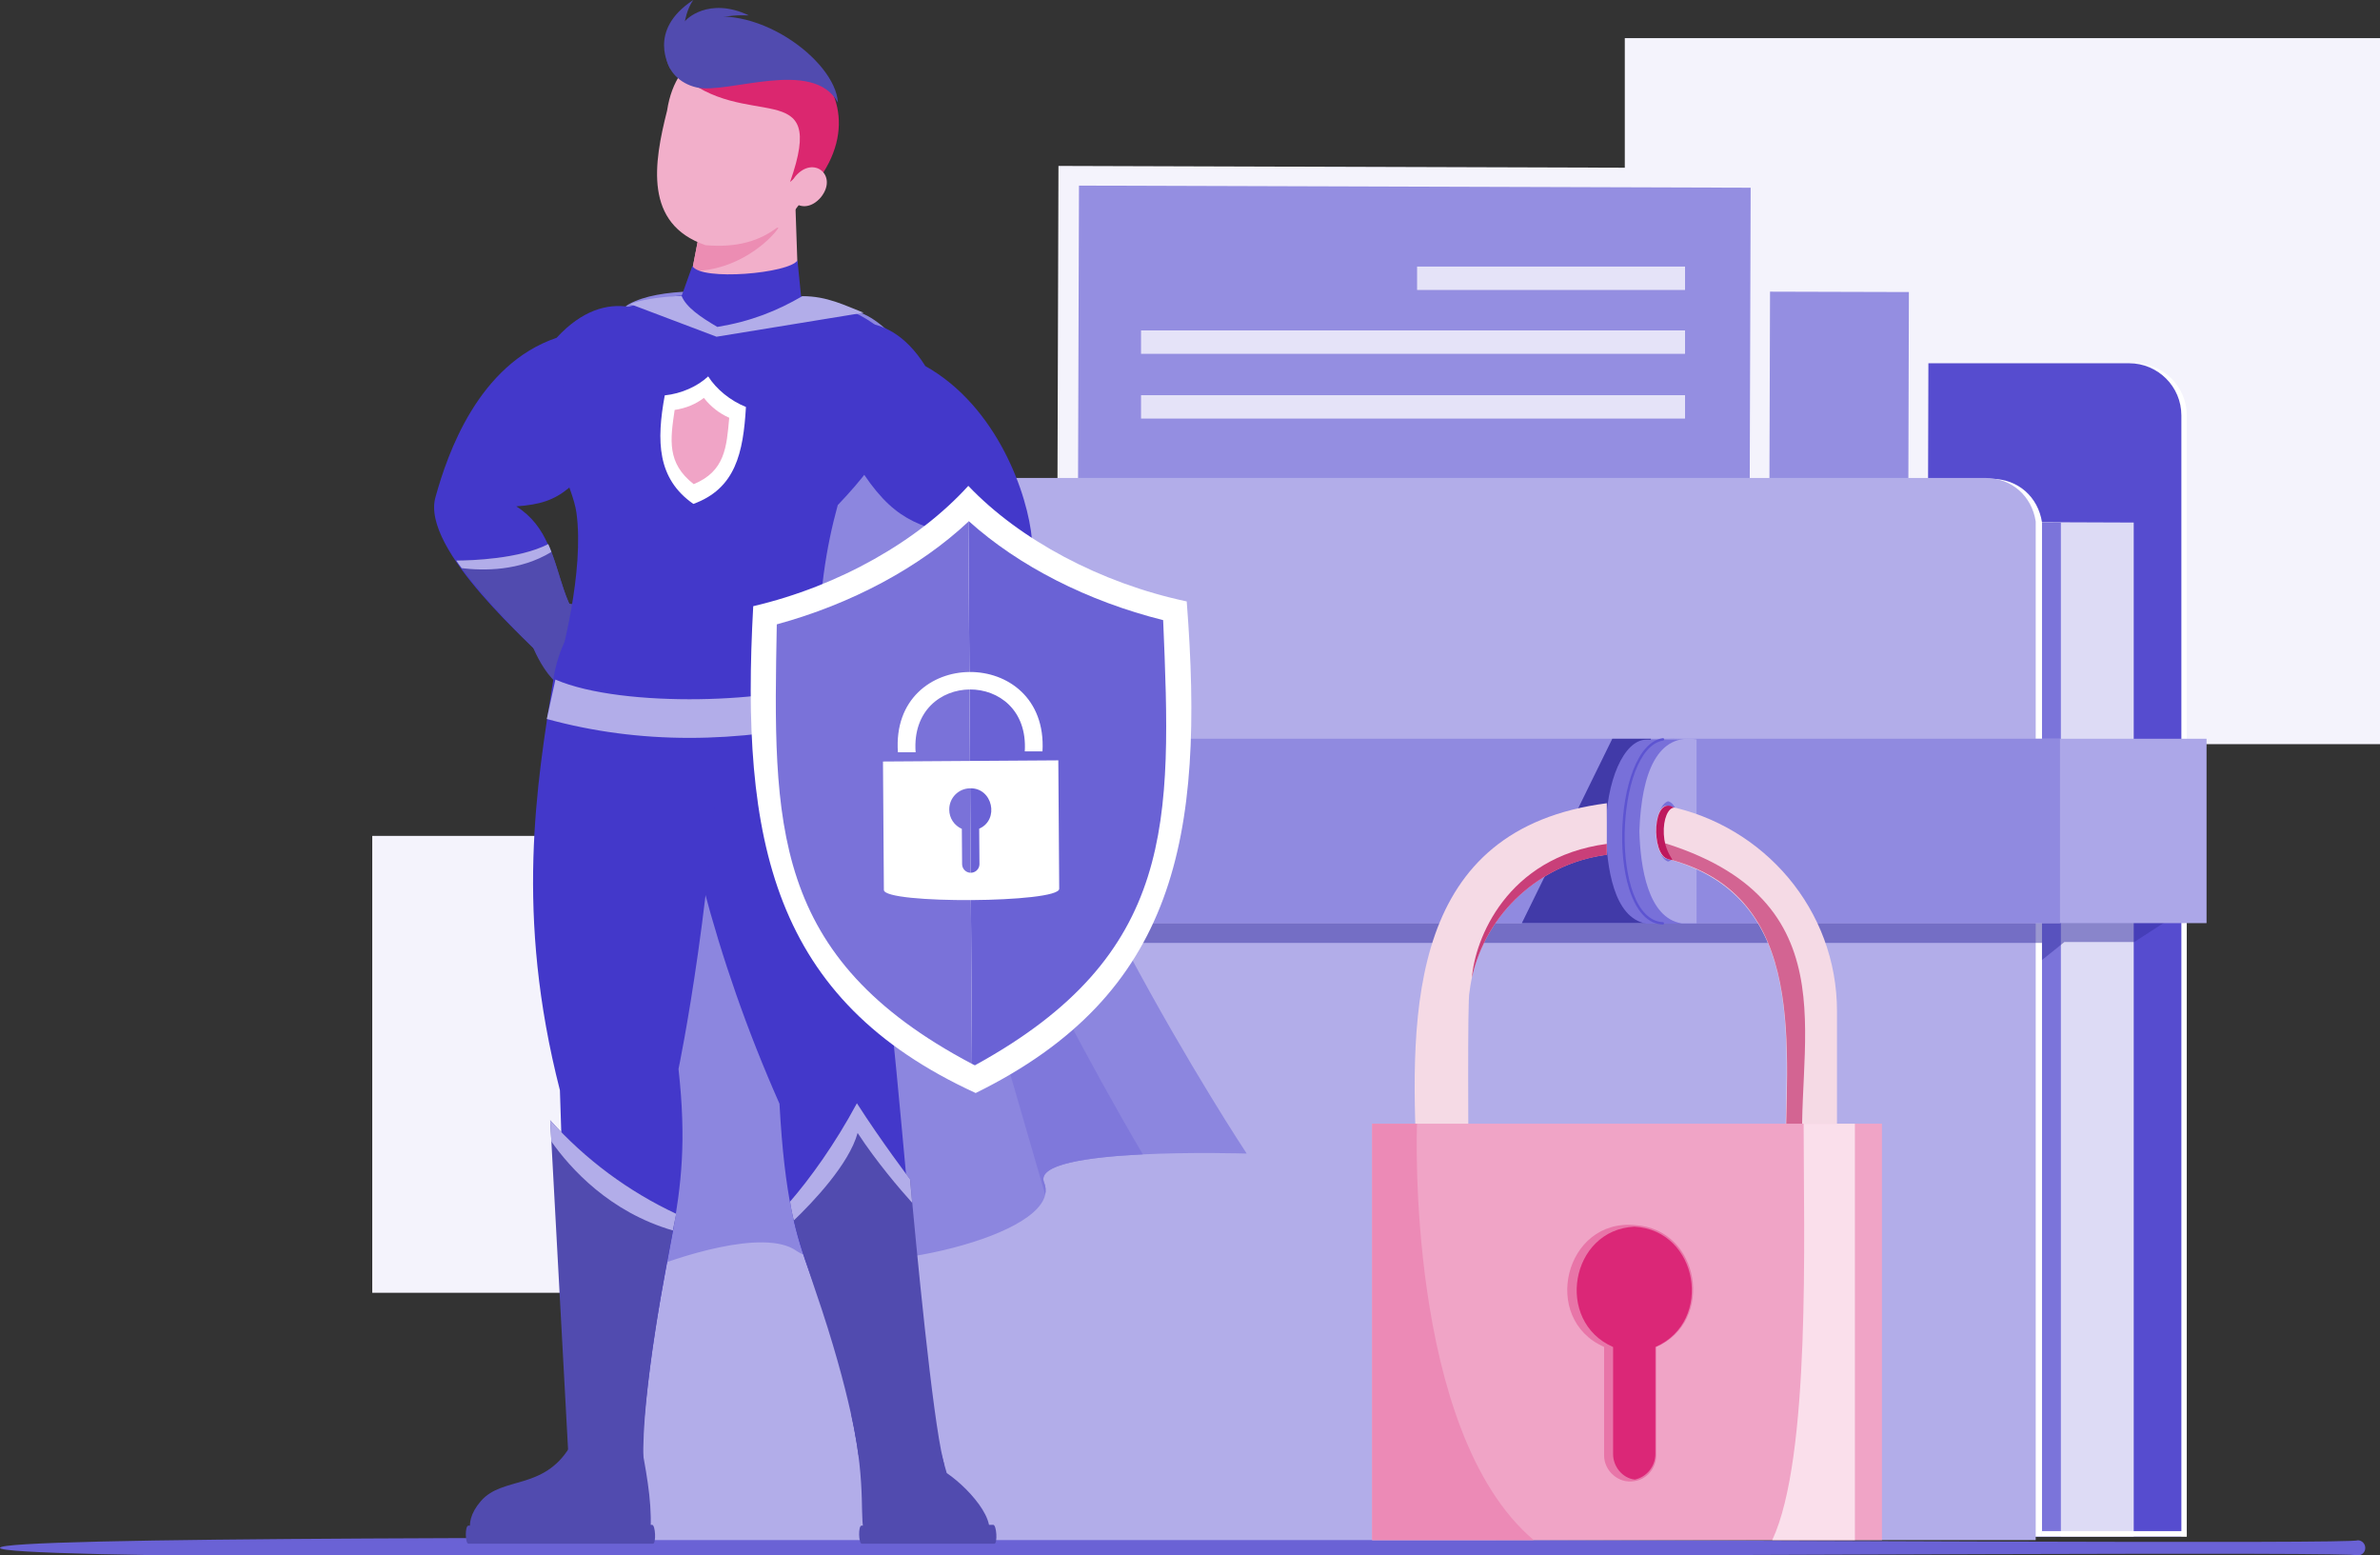
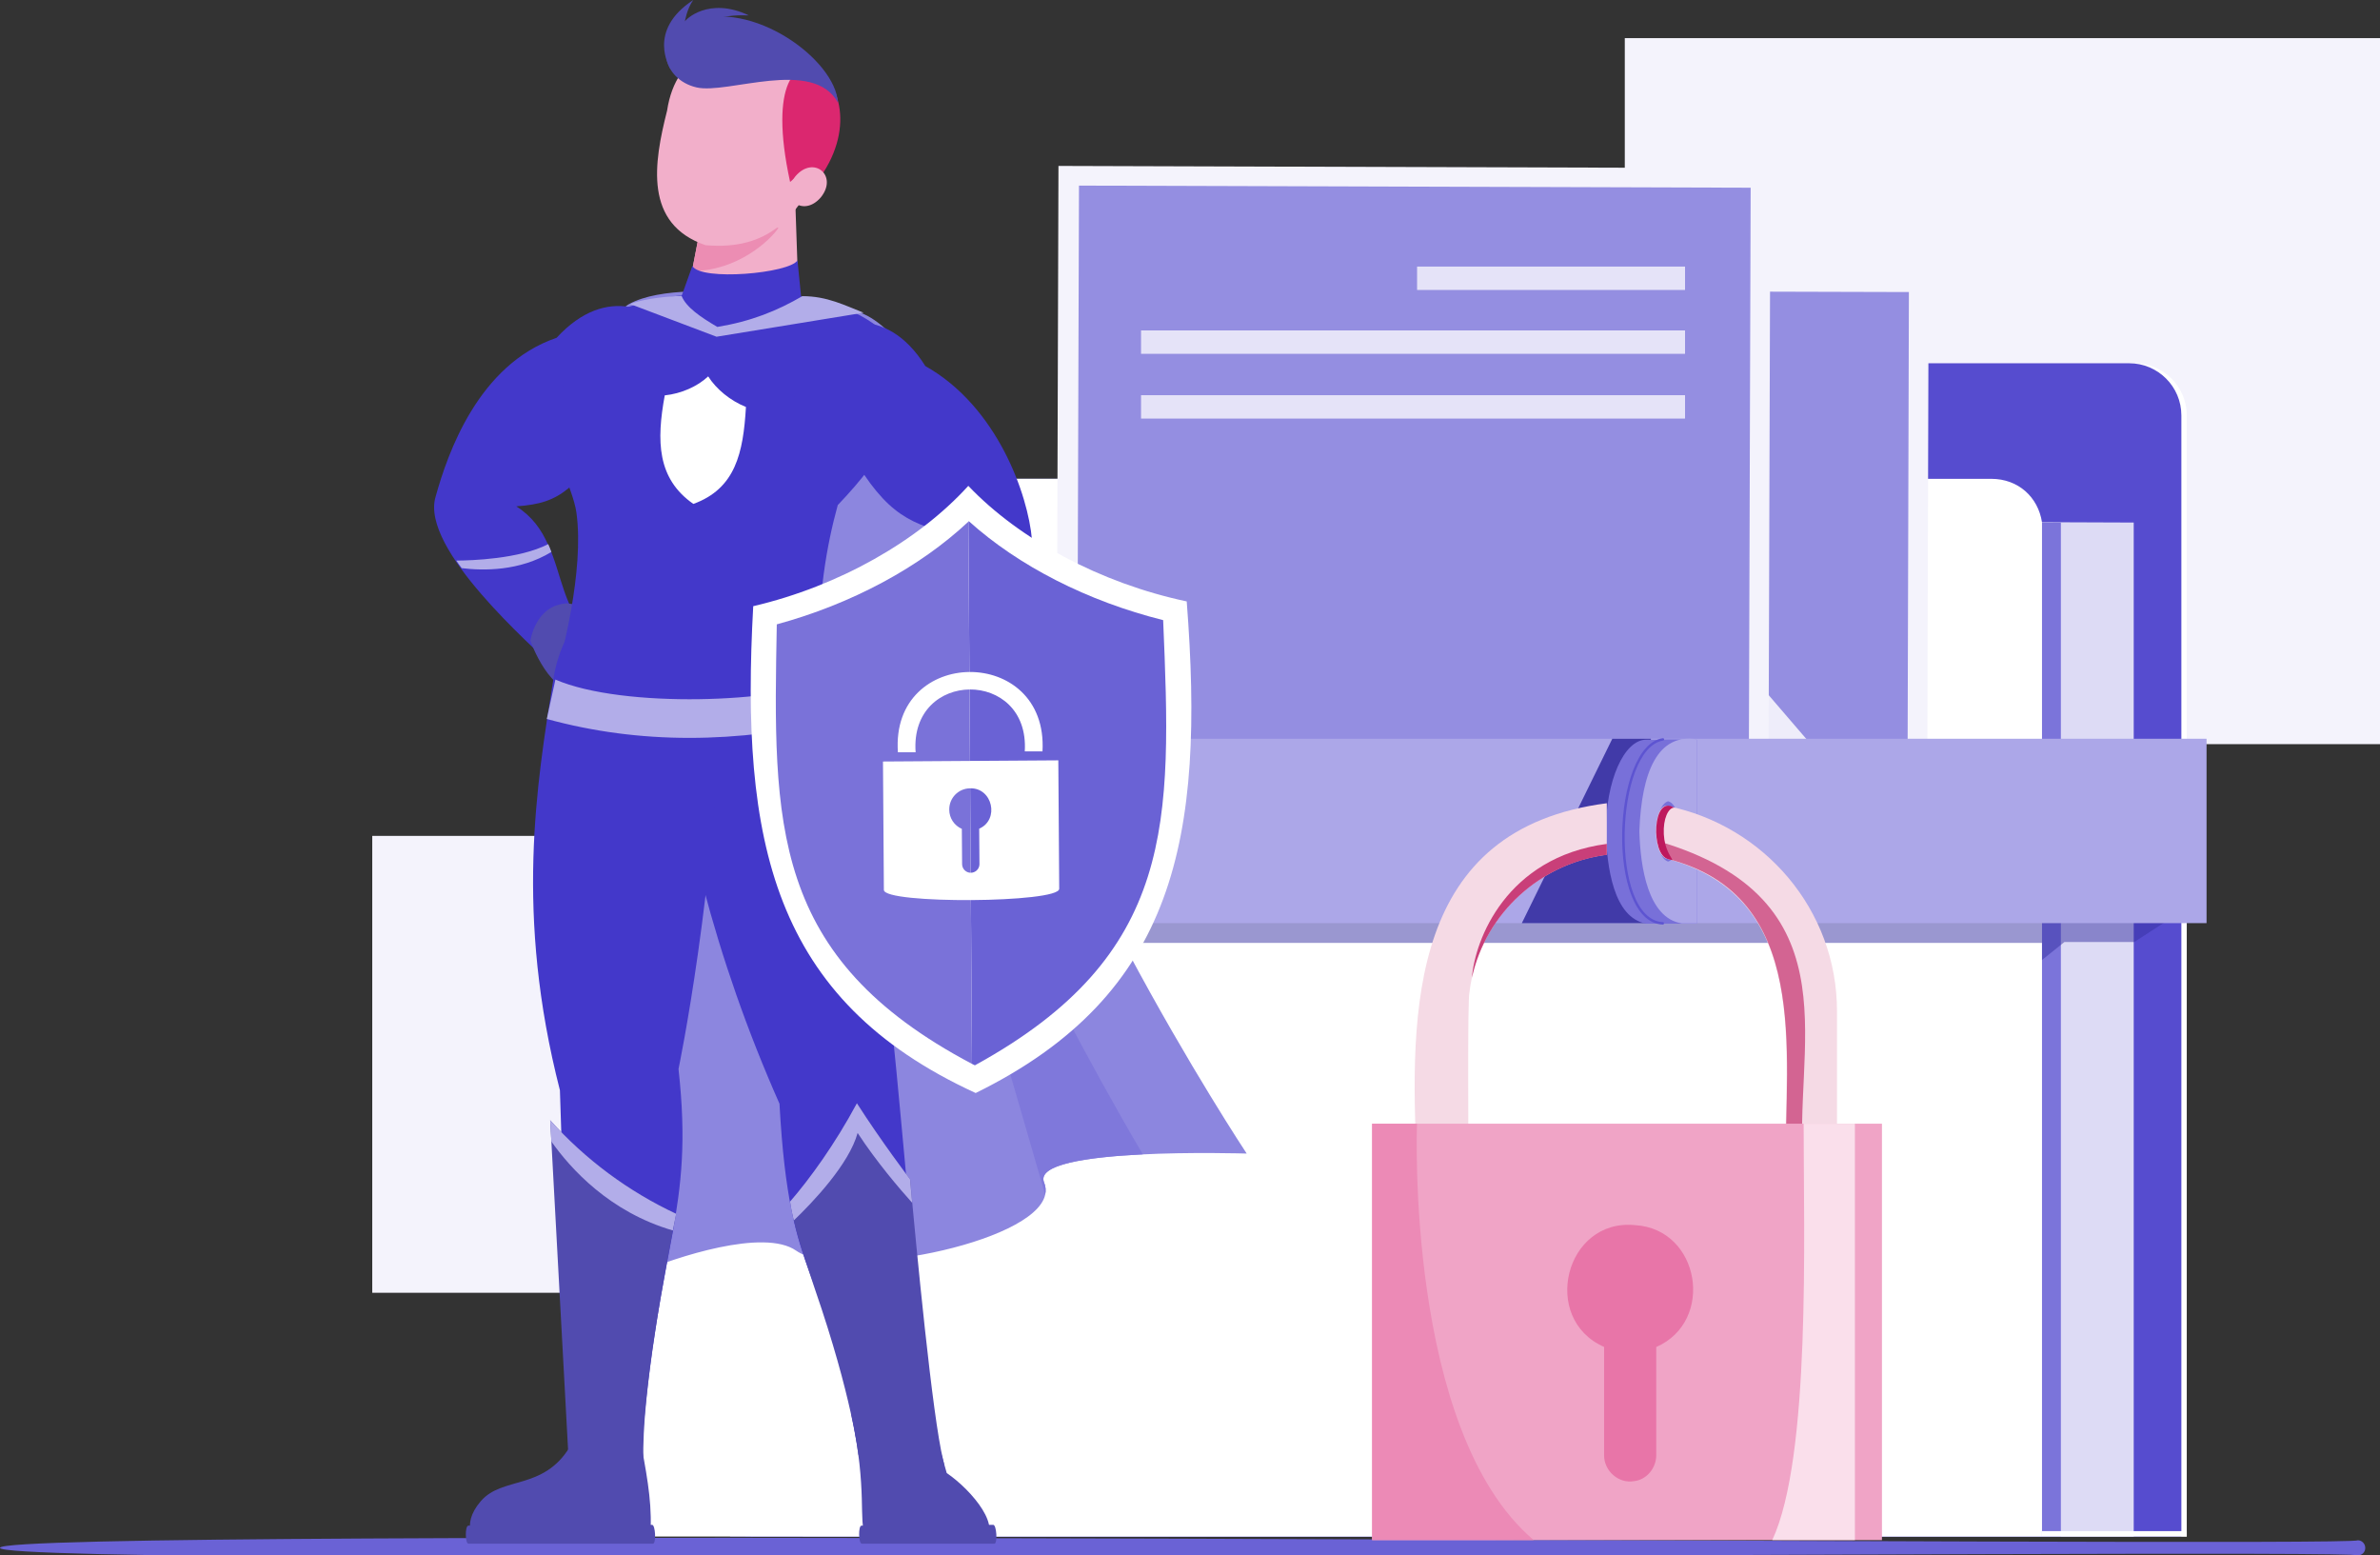
<svg xmlns="http://www.w3.org/2000/svg" version="1.1" id="Layer_1" x="0px" y="0px" viewBox="0 0 2646.9 1729.4" style="enable-background:new 0 0 2646.9 1729.4;" xml:space="preserve">
  <rect x="0" y="0" width="2646.9" height="1729.4" fill="#333333" stroke="none" />
  <style type="text/css">
	.st0{fill:#6A62D5;}
	.st1{fill:#F4F3FC;}
	.st2{fill:#FFFFFF;}
	.st3{fill:#564CCF;}
	.st4{fill:#DDDBF5;}
	.st5{fill:#7B74DA;}
	.st6{fill:#948EE1;}
	.st7{fill:#EEEDFA;}
	.st8{fill:#E5E3F8;}
	.st9{fill:#B2ADE9;}
	.st10{opacity:0.5;fill:#3730A3;enable-background:new    ;}
	.st11{fill:#ACA7E8;}
	.st12{fill:#908AE0;}
	.st13{fill:#413AA8;}
	.st14{fill:#7870D9;}
	.st15{fill:#9892E2;}
	.st16{fill:#5D54D1;}
	.st17{fill:#F5DAE5;}
	.st18{fill:#D36492;}
	.st19{fill:#C93F79;}
	.st20{fill:#BE185D;}
	.st21{fill:#F0A4C6;}
	.st22{fill:#E875A8;}
	.st23{fill:#DB2777;}
	.st24{fill:#EC8AB6;}
	.st25{fill:#FADFEB;}
	.st26{fill:#8C86DF;}
	.st27{fill:#7F78DB;}
	.st28{fill:#4338CA;}
	.st29{fill:#514BAF;}
	.st30{fill:#F2AFCA;}
	.st31{fill:#EC8DB3;}
	.st32{fill:#DB276F;}
	.st33{fill:#F6F5FC;}
	.st34{fill:#7A72D9;}
</style>
  <g>
    <path class="st0" d="M2622.2,1729.4c-8.5-8.3-2624,15.9-2622.2-8.4c-1.8-24.3,2613.8-0.1,2622.2-8.4c4.6,0,8.3,3.8,8.3,8.4   C2630.6,1725.7,2626.9,1729.4,2622.2,1729.4z" />
    <rect x="1807" y="42.4" class="st1" width="840" height="785" />
    <rect x="414" y="929.4" class="st1" width="566" height="508" />
    <path class="st2" d="M1698.6,532.4c0.8-48.7-13.4-126,58-128.5H2374c32,0,58,26,58,58v1246.5H835v-1176H1698.6z" />
    <path class="st3" d="M1692.6,532.4c0.8-48.7-13.4-126,58-128.5H2368c32,0,58,26,58,58v1246.5H829v-1176H1692.6z" />
    <polygon class="st4" points="2373,581 2373,1708.4 893,1708.4 893,575.4  " />
    <polygon class="st5" points="2292,581 2292,1708.4 812,1708.4 812,575.4  " />
    <path class="st2" d="M753.2,532.4h1461.4c30,0,52.1,20.3,56.4,48.4v1127.6H676v-1099C675.7,568.9,712.2,532.4,753.2,532.4z" />
    <rect x="1392.2" y="200.3" transform="matrix(2.794518e-03 -1 1 2.794518e-03 1084.734 2342.636)" class="st1" width="649.6" height="854.2" />
    <rect x="1418.7" y="216.8" transform="matrix(2.792881e-03 -1 1 2.792881e-03 1090.236 2337.252)" class="st6" width="596.7" height="810.3" />
    <polygon class="st7" points="2053.4,873.4 1532.5,872 1817.3,598.7  " />
    <polygon class="st7" points="1816.5,873.4 1378.8,872.2 1616.3,646.4  " />
    <path class="st7" d="M1611.9,495.7c57-55.1,140.4,28.3,85.3,85.3C1640.2,636.2,1556.8,552.8,1611.9,495.7z" />
    <rect x="1227.7" y="134.1" transform="matrix(3.140976e-03 -1 1 3.140976e-03 1037.045 2100.272)" class="st1" width="688.5" height="791.8" />
    <rect x="1255.6" y="150.9" transform="matrix(3.143832e-03 -1 1 3.143832e-03 1043.14 2095.189)" class="st6" width="633.7" height="747" />
    <rect x="1576" y="296.4" class="st8" width="298" height="26" />
    <rect x="1269" y="367.4" class="st8" width="605" height="26" />
    <rect x="1269" y="439.4" class="st8" width="605" height="26" />
-     <path class="st9" d="M746.2,531.4h1461.4c30,0,52.1,20.3,56.4,48.4v1132.6H669v-1104C668.6,567.9,705.2,531.4,746.2,531.4z" />
    <rect x="2271" y="1702.4" class="st2" width="161" height="6" />
    <polygon class="st10" points="2432.3,1009.4 2373.6,1047.4 2295.9,1047.4 2271,1067.4 2271,1048.4 676,1048.4 676,1009.4  " />
    <rect x="643" y="821.4" class="st11" width="1811" height="205" />
-     <rect x="643" y="821.4" class="st12" width="1648" height="205" />
    <polygon class="st13" points="1836,821.4 1836,1026.4 1692.5,1026.4 1793.1,821.4  " />
    <path class="st14" d="M1785.9,924.5c1.2,38.8,8.2,96,45.1,102.5h38V822.4h-38C1806.1,822.4,1785.9,868.3,1785.9,924.5z    M1822.1,957.9c-16.3-3.8-16.6-62.9,0-67C1838.7,895,1838.4,954.1,1822.1,957.9z" />
    <path class="st15" d="M1805.2,924.2c1.1,39.3,9.3,96.6,47.2,102.5h16.6V822.1C1826,815,1807.6,857.7,1805.2,924.2z M1823.7,924.2   c0-17.1,10.8-31,18.2-33.3c17.4,4.1,17.1,63.1,0,67C1834.4,955.6,1823.7,941.7,1823.7,924.2z" />
    <path class="st14" d="M1803.9,924.5c1.2,38.8,8.2,96,45.1,102.5h38V822.4h-38C1824.1,822.4,1803.9,868.3,1803.9,924.5z    M1840.3,957.9c-16.3-3.8-16.6-62.9,0-67C1856.9,895,1856.6,954.1,1840.3,957.9z" />
    <path class="st11" d="M1823.2,924.2c1.1,39.3,9.3,96.6,47.2,102.5h16.6V822.1C1844,815,1825.6,857.7,1823.2,924.2z M1841.9,924.2   c0-17.1,5.8-31,13.2-33.3c17.4,4.1,17.1,63.1,0,67C1847.7,955.6,1841.9,941.7,1841.9,924.2z" />
    <path class="st16" d="M1849.2,1028c-63.5-2.6-56.8-199,0-207.2c1.7-0.3,2.2,2.3,0.5,2.6l0,0c-53.8,8.3-60.3,199.1-0.2,201.9   C1851.1,1025.4,1850.9,1028.2,1849.2,1028z" />
    <path class="st17" d="M1854.7,955.1c1.8,0.4,3.1,0.9,4.9,1.3c154.5,45.7,124.6,212.8,125.9,339h57.5v-170.9   c0.1-113.4-81.6-206.6-188.3-228.3C1838,892.6,1836.7,952.4,1854.7,955.1z" />
    <path class="st17" d="M1787,893.1v57.2c-79.6,10-143.4,73.9-152.7,152.7c-2.5,5.9-1,180.6-1.3,192.4h-57.1   C1567.2,1120,1567.8,921.4,1787,893.1z" />
    <path class="st18" d="M1853.8,938.2c211.3,67.6,138.5,233.5,152.3,357.2h-20.2c-0.7-125.6,27.9-299.6-130.7-340.3   c-5.7-1.9-9.3-18.6-9.3-18.6S1849.4,937.3,1853.8,938.2z" />
    <path class="st19" d="M1787,938.3v12.2c-74.2,9.6-134.1,64.6-150,136.5C1640.3,1044.9,1675.1,953.2,1787,938.3z" />
    <path class="st20" d="M1855.1,955.1c1.8,0.4,3.1,0.9,4.9,1.3c-1.3-3.6-8.7-11.8-9.6-28.8c-0.9-17.5,5.1-29.4,11.4-29.6   C1837.3,882.8,1835.9,951,1855.1,955.1z" />
    <rect x="1526" y="1249.4" class="st21" width="567" height="463" />
    <path class="st22" d="M1818.4,1362.2c-77.9-7.7-105.4,104.2-34.4,135.4V1618c-0.2,17.5,16.3,32,33.5,28.8   c14.1-1.6,24.5-14.8,24.5-28.8v-120.3C1907.7,1469,1890.6,1366.3,1818.4,1362.2z" />
-     <path class="st23" d="M1817.7,1363.9c-71.3,3.4-88.9,105.3-23.7,133.8v118.9c-0.1,13.8,10.2,26.9,24.1,28.5   c13.4-2.9,22.9-14.8,22.9-28.5v-118.9C1905.9,1469.4,1889.1,1367.9,1817.7,1363.9z" />
    <path class="st24" d="M1705.7,1712.4H1526v-463h49.9C1575.9,1249.4,1562.6,1591.1,1705.7,1712.4z" />
    <path class="st25" d="M1971,1712.4c43-91.9,34.9-338.7,34.9-463h57v463H1971z" />
    <path class="st26" d="M1386.5,1282.6c-2.7,0-242.3-7.7-225.3,32.2c1.8,4.3,2.2,9,1.2,13.5c-12,54.9-229,96-276.9,62.3   c-35.8-25.2-134.3,7.2-174.7,24.6c-76.9-514.6-79-1040.7-10.9-1077.3c68.1-36.4,256.8,9.8,256.8,9.8s95.6,25.3,134.6,286.9   C1130.4,895.9,1386.5,1282.6,1386.5,1282.6z" />
    <path class="st27" d="M1161.2,1314.8c1.8,4.3,2.2,9,1.2,13.5c-268.8-928.8-150.1-484.7,108.6-44.8   C1211.5,1286.4,1152.8,1294.3,1161.2,1314.8z" />
    <path class="st28" d="M692.7,474.4c-55.9,68.4-66.2,85-118.5,88.6c17.6,11.1,28.1,26.2,35.2,42.4h0.2c15.4,33.7,17.6,73,44.5,95.1   c-6.2,6.1-35,34.3-40.4,39.8c-19-20.1-146.6-129.4-129.3-187.8C497.7,504.3,532,405.2,619,375.6c57.1-62.1,113.1-28.7,132.9-2.9   C778.4,407.3,751.8,481.2,692.7,474.4z" />
-     <path class="st29" d="M654.1,700.1l-32.2,31.6l-11.5,5.3c-13.3-12.1-72.5-68.8-103-113.8c16.6-0.1,70.1-1.7,102.2-18.3   C624.6,637.8,627.2,678.1,654.1,700.1z" />
    <path class="st9" d="M613.2,613.7c-35.4,21.6-76,20.9-99.7,18c-2.1-2.7-4.1-5.6-6-8.4c16.6-0.1,70.1-1.7,102.2-18.3   C611,607.9,612.2,610.8,613.2,613.7z" />
    <path class="st29" d="M630,670.9c3.7,0.4,65.6,5.4,51.3,31.1c19.7,11.1,0,54.1-34.4,64.7s-57-54.2-57-54.2S595.1,673.2,630,670.9z" />
    <path class="st29" d="M1092.2,1714.5c-188.6-1.9-108.7,27.3-145.5-142l86.6-3.5l19.6,68.8   C1081.9,1657.7,1116.5,1700.2,1092.2,1714.5z" />
    <path class="st29" d="M958.5,1716.4h147.4c3.7,0,2.5-21-1.3-21l-146.5,0.9C954.4,1696.3,954.7,1716.4,958.5,1716.4z" />
    <path class="st28" d="M907.2,730c89.8,189.4,88.6,588.5,134.6,873.2l-88.2,4.6c-35.9-211.5-75.3-171.2-86.7-380.6   c-72.7-164.2-110.4-319.9-129.7-480C718.3,626.3,866.6,562.9,907.2,730z" />
    <path class="st29" d="M954.5,1616.8c0,0-6.6-63-48.1-183.2c-15.6-46-23.5-70.9-27.6-97.5c21.9-25.3,49.7-63.5,74.3-109.3   c27,42.2,59.1,84.5,59.1,84.5c6.5,72.6,24.9,265.7,36.8,312.3C1062.1,1670.8,980.1,1697.7,954.5,1616.8z" />
    <path class="st9" d="M1014.5,1337.4c-14.1-15.7-39.5-45.3-60.7-77.7c-9.6,34.9-50,77.2-71,97.3c-3.6-15.2-4.1-21-4.1-21   c21.9-25.3,49.7-63.5,74.3-109.3c27,42.2,59.1,84.5,59.1,84.5S1013.1,1321.2,1014.5,1337.4z" />
    <path class="st28" d="M802.8,752.7c-6.2,235.7-48.2,435.9-48.2,435.9c17.8,160.8-22.7,190.8-40.9,420.9l-79.7-1.1   c-0.2-93.4-5.6-209-11.3-396.2c-50.2-195.7-26-339.8-7.3-456.8C635.3,622.5,815.6,578.5,802.8,752.7z" />
    <path class="st29" d="M713.7,1609.5c7.1,38.1,12.2,67.8,9.2,102.3l-193.1,3.8c0,0-19.1-18.6,4.9-46.5c24-27.9,69.7-11.8,99.2-60.6   L713.7,1609.5z" />
    <path class="st29" d="M521,1716.4h205.2c3.7,0,2.8-21-1-21l-204.3,0.9C517,1696.3,517.2,1716.4,521,1716.4z" />
    <path class="st29" d="M752,1349.6c-11.8,60.1-38.9,201.2-36.4,274.9c-36.2,43.3-83.4-4.8-83.4-4.8l-19-350.5l-1.3-23.6   C651.1,1289.3,698.8,1324.7,752,1349.6z" />
    <path class="st9" d="M752,1349.6c0,0-1.4,6.8-3.7,18.5c-70.4-20.5-113.8-68.8-135.1-98.9l-1.3-23.6   C651.1,1289.3,698.8,1324.7,752,1349.6z" />
    <path class="st28" d="M621.3,741.7c0,40.8,289.5,29,289.5-11.8c-1-67.2,8.3-122.6,20.9-168.3c215.1-224.5-80.2-270.6-238.8-218.5   c-27.4,10.5-64.2,53.5-75.9,121.9c-6,35.2,19.9,76.2,24,104.6C650.4,635.4,623.2,732.3,621.3,741.7z" />
    <path class="st30" d="M801.7,371.1c14.3-11.3,71.2-28.8,86.4-41.2l-3.4-98.9c-34-3.6-69.6-9.9-102.5,5.3l-12.6,65.1   C761.6,330.6,763.7,337.2,801.7,371.1z" />
    <path class="st31" d="M865.8,253.3c-8.8,13.5-45.6,48.2-96.2,48l10.9-56.3L865.8,253.3z" />
    <path class="st30" d="M741.9,123c-14.8,58.3-26,126,42.7,149.6c69.8,6.2,105.1-30.9,131.2-96.9C958.2,62.7,762-10.6,741.9,123z" />
-     <path class="st32" d="M898.2,214.4c10.9-19.2-3.6-27-19.5-12.1c42.8-121.7-49.3-52.9-124-121.2C830-21.1,1007.7,95.2,898.2,214.4z" />
+     <path class="st32" d="M898.2,214.4c10.9-19.2-3.6-27-19.5-12.1C830-21.1,1007.7,95.2,898.2,214.4z" />
    <path class="st30" d="M884.7,195.9c20.2-23.6,47.7-0.7,28.2,23.5C892.8,242.9,865.2,220.1,884.7,195.9z" />
    <path class="st28" d="M770,295.7c9.6,17.1,108.1,8.2,116.9-6.2l5.5,54.7l-91.6,52l-47.9-52.7L770,295.7z" />
    <path class="st29" d="M931.9,114.1C929.2,66.2,836.5-1.4,770,23.7c-44.8,16.9-34.3,64.5,4.7,73.5   C809.2,105.2,904.5,63.9,931.9,114.1z" />
    <path class="st29" d="M761.7,23.9c0,0,2-13.6,9.3-23.9c-52,34.1-26.1,74.8-25.5,76.6c20.6-62.6,69.9-59.8,87.3-59.5   C787.9-4.1,762.2,22,761.7,23.9z" />
    <path class="st9" d="M617.7,755.6c75.5,32.6,250,25.4,302.1,0.4l13.3,44.2c-113.4,26.7-222,27.5-325-0.8L617.7,755.6z" />
    <path class="st28" d="M1122.9,652c-49.9,53.5-155.3,114.6-155.3,114.6l-32.3-46.5c44.8-25.4,65.7-104.7,122.5-126.1   c-51-13.2-76.6-25.8-119.1-103.3c-59.4-4.1-72.2-81.8-39.9-110.7c24.3-21.7,85.5-44.5,130.3,27c80.1,45,114.3,143.2,118.6,193.1   C1151.7,614.4,1140.9,632.7,1122.9,652z" />
    <path class="st29" d="M964.3,695.7c-3.7-0.3-65.5-6.7-56.2,21.3c-21.4,7.3-9.9,53.2,22,69.9S996,744,996,744   S998.1,704.4,964.3,695.7z" />
    <path class="st29" d="M1122.9,652c-44.8,49.6-156.7,115.9-155.3,114.6l-32.3-46.5c33.4-18.3,53.4-68.2,84-99.2   C1031.8,628.2,1069.1,647.9,1122.9,652z" />
    <path class="st9" d="M1122.9,652c-3.1,3.2-6.3,6.7-9.8,9.9c-45.2-2.2-87.6-18.5-106.6-26.5c3.9-5.1,8.2-9.9,12.7-14.5   C1031.8,628.2,1069.1,647.9,1122.9,652z" />
    <path class="st33" d="M830,452.5L830,452.5v-0.3V452.5z" />
    <path class="st33" d="M830,452.5L830,452.5v-0.3V452.5z" />
    <path class="st33" d="M739,439.6c0,0,0-0.2,0-0.3V439.6z" />
    <path class="st33" d="M739,439.6c0,0,0-0.2,0-0.3V439.6z" />
    <path class="st2" d="M787.6,418.5c9,14.2,24.6,27,42,34c-3,51.1-11.6,90.8-58.5,107.8c-40.4-28.2-41.1-70-31.8-120.7   C757.7,437.7,775.6,429.7,787.6,418.5z" />
-     <path class="st21" d="M782.8,442.4L782.8,442.4c-8.8,6.9-20.2,11.6-32.5,13.4c-4.9,33.2-8.8,59.1,21.2,82.5   c34.8-14.3,36.6-41.1,39.5-73.8C800,459.7,790.3,452,782.8,442.4z" />
    <path class="st9" d="M758,328.9c4.9,12.6,21.3,23.8,39.8,34.6c37.5-6.2,66.3-17.8,94.5-34.2c27.7-0.1,47.7,10.5,68.2,18.4   l-163.6,26.7L700.7,338C713.5,333.3,731.8,330.2,758,328.9z" />
    <path class="st33" d="M1320,668.5L1320,668.5c0-0.8,0-1.2,0-1.2C1320,667.4,1320,668.5,1320,668.5z" />
    <path class="st33" d="M1320,668.5L1320,668.5c0-0.8,0-1.2,0-1.2C1320,667.4,1320,668.5,1320,668.5z" />
    <path class="st33" d="M837,673.8c0,0,0-1.1,0-1.2C837,672.6,837,673,837,673.8z" />
    <path class="st33" d="M837,673.8c0,0,0-1.1,0-1.2C837,672.6,837,673,837,673.8z" />
    <path class="st2" d="M1076.9,540.2c56.7,59.6,146.8,108.2,242.9,128.5c20.4,263-12,437-234.7,546.6   c-226.4-103.8-261.8-280-247.4-541.3C933.5,651.6,1021.6,601.1,1076.9,540.2z" />
    <path class="st0" d="M1077.5,579.5c55.4,49.9,132,89,216.1,110c9.4,223.7,14.9,372-209.4,495l-3.2-1.6l-4-602.9   C1077.2,579.8,1077.4,579.7,1077.5,579.5z" />
    <path class="st34" d="M1077,580l4,602.9c-224.8-118.7-221.2-266.8-217.1-488.7C947.2,671.5,1022.7,630.9,1077,580z" />
    <path class="st2" d="M982,846.7l1,142.8c0.1,15.9,195.1,14.6,195-1.3l-1-142.8L982,846.7z M1055.7,900.3   c-0.2-13,10.2-23.7,23.2-23.8c25-0.7,32.9,34.9,10.1,44.9l0.3,39.6c-0.1,5.3-4.6,9.5-9.9,9.4c-5.1-0.1-9.2-4.2-9.4-9.3l-0.3-39.5   C1061.2,917.9,1055.7,909.5,1055.7,900.3L1055.7,900.3z" />
    <path class="st2" d="M998.6,836.4h19.7c-6.8-92.5,127-93.3,121.4-1h19.7C1166.1,717,990.2,718.2,998.6,836.4z" />
  </g>
</svg>